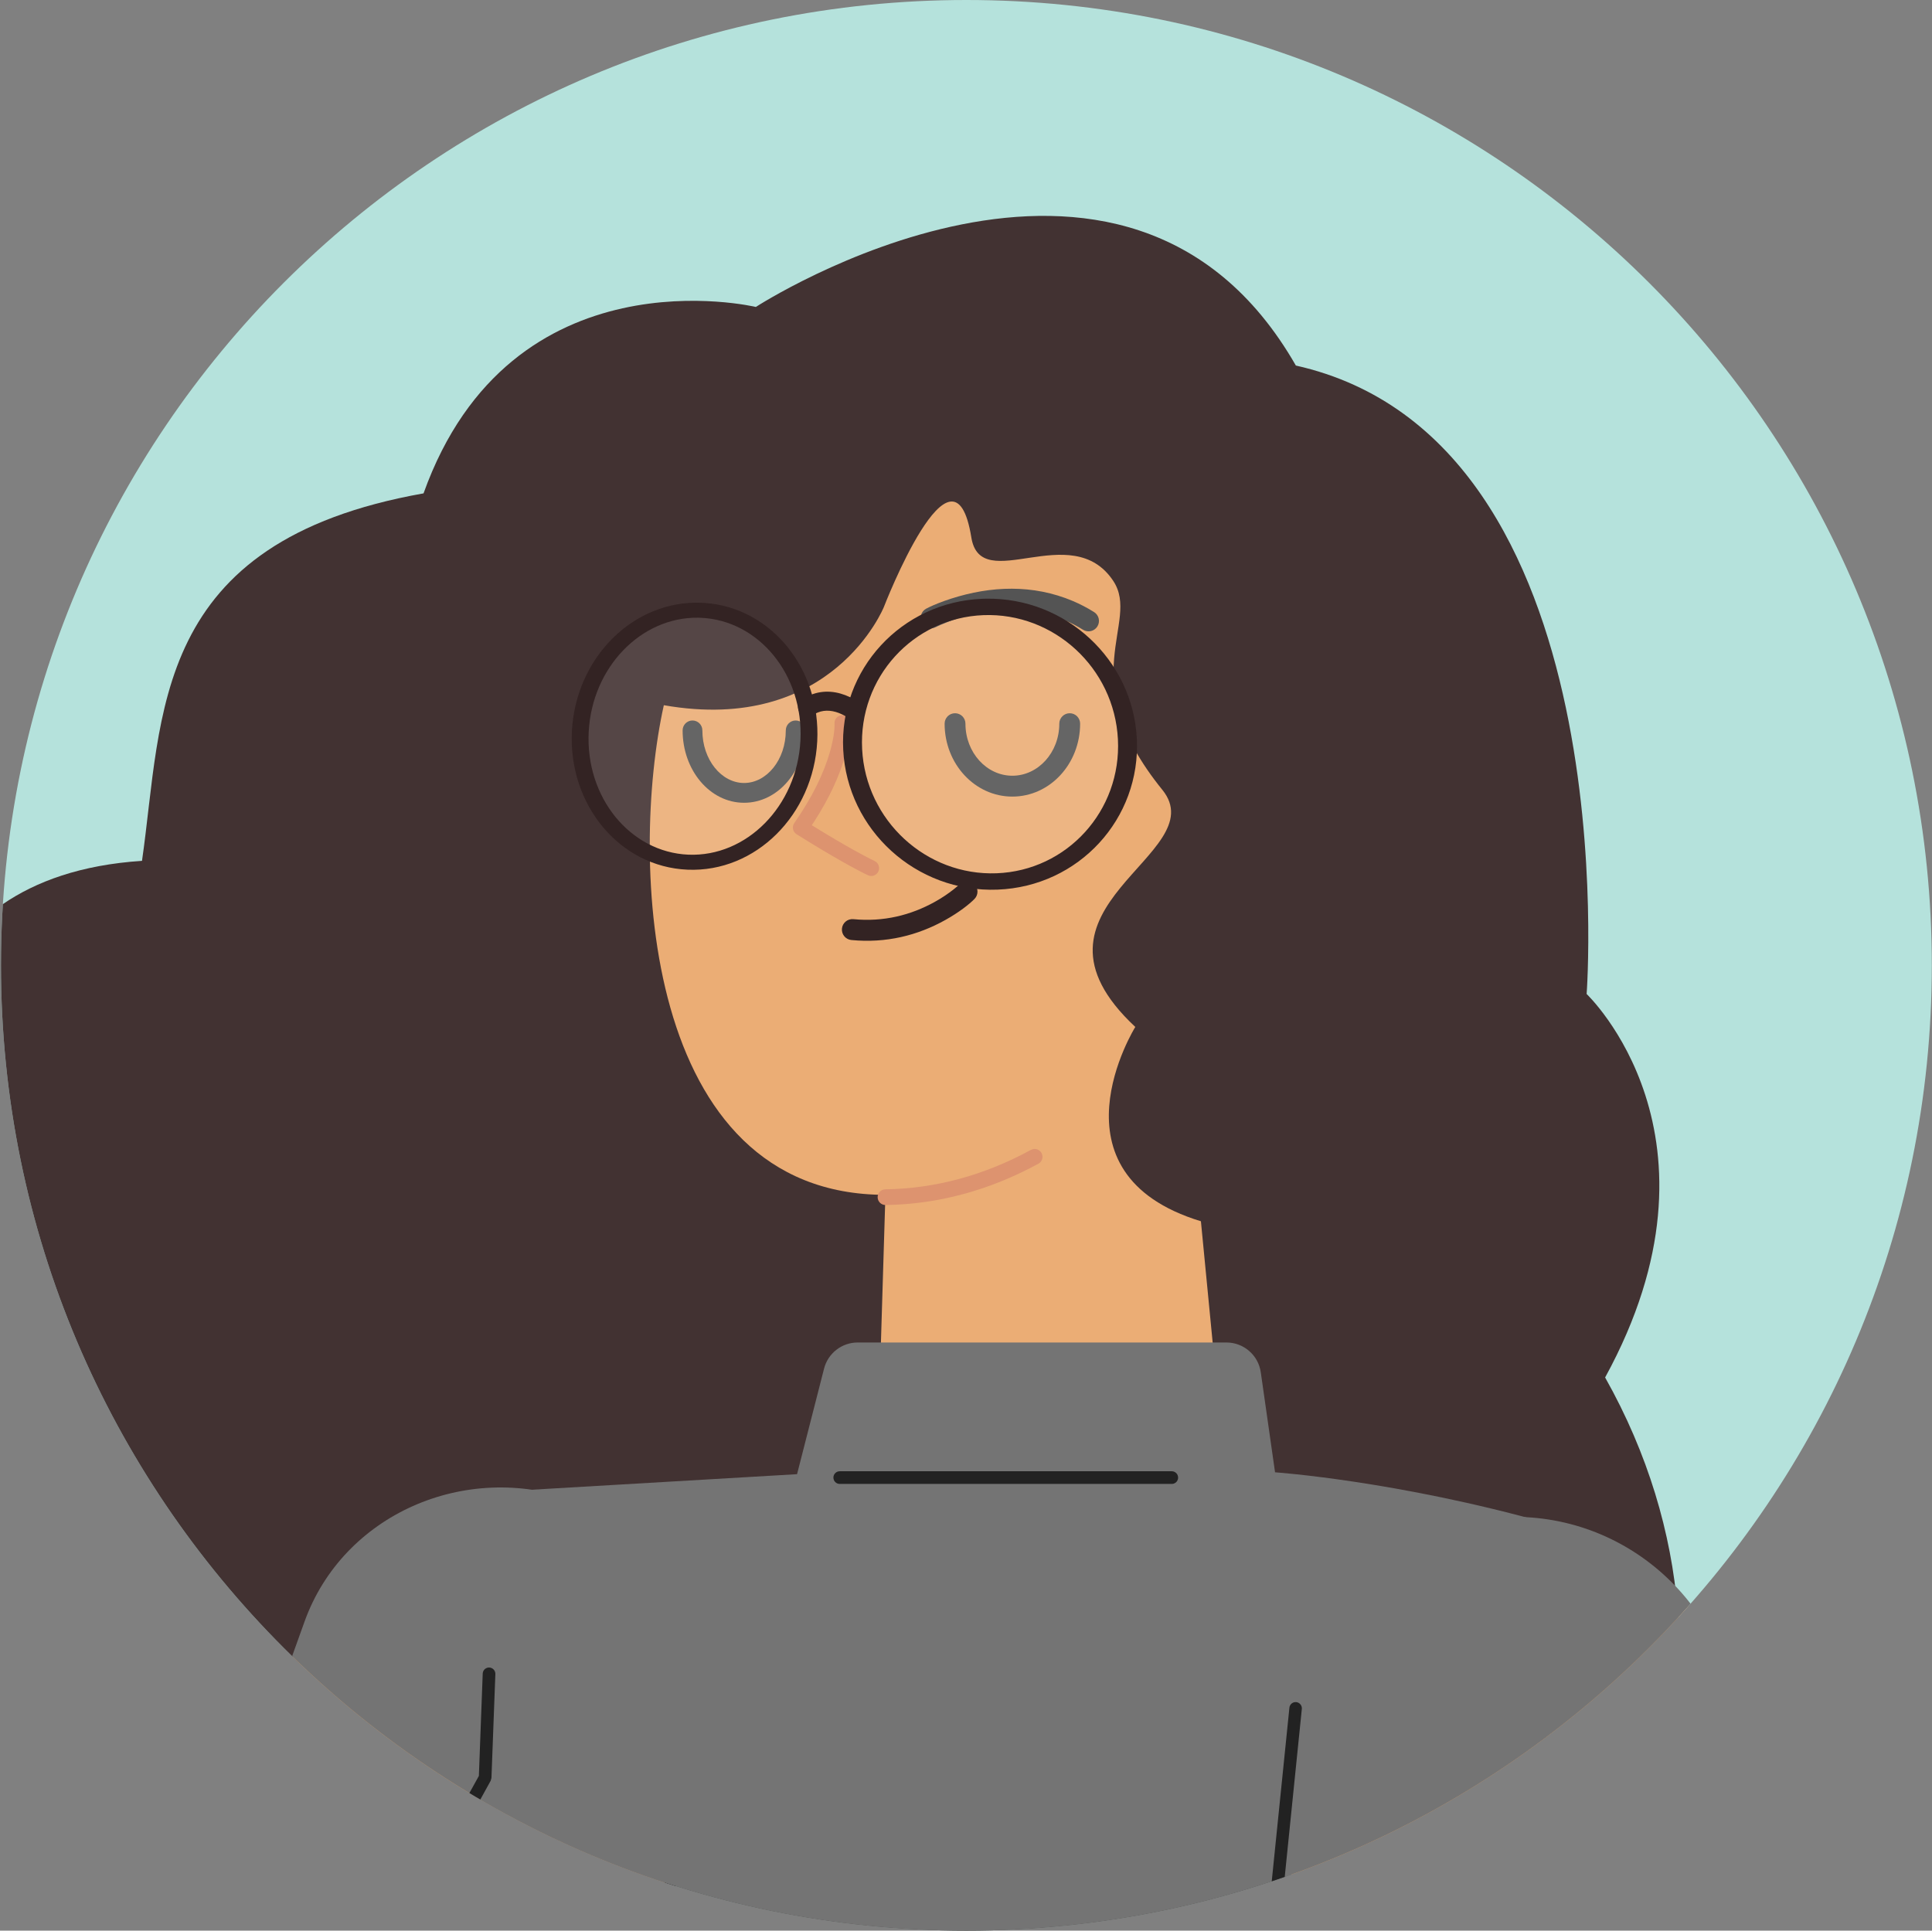
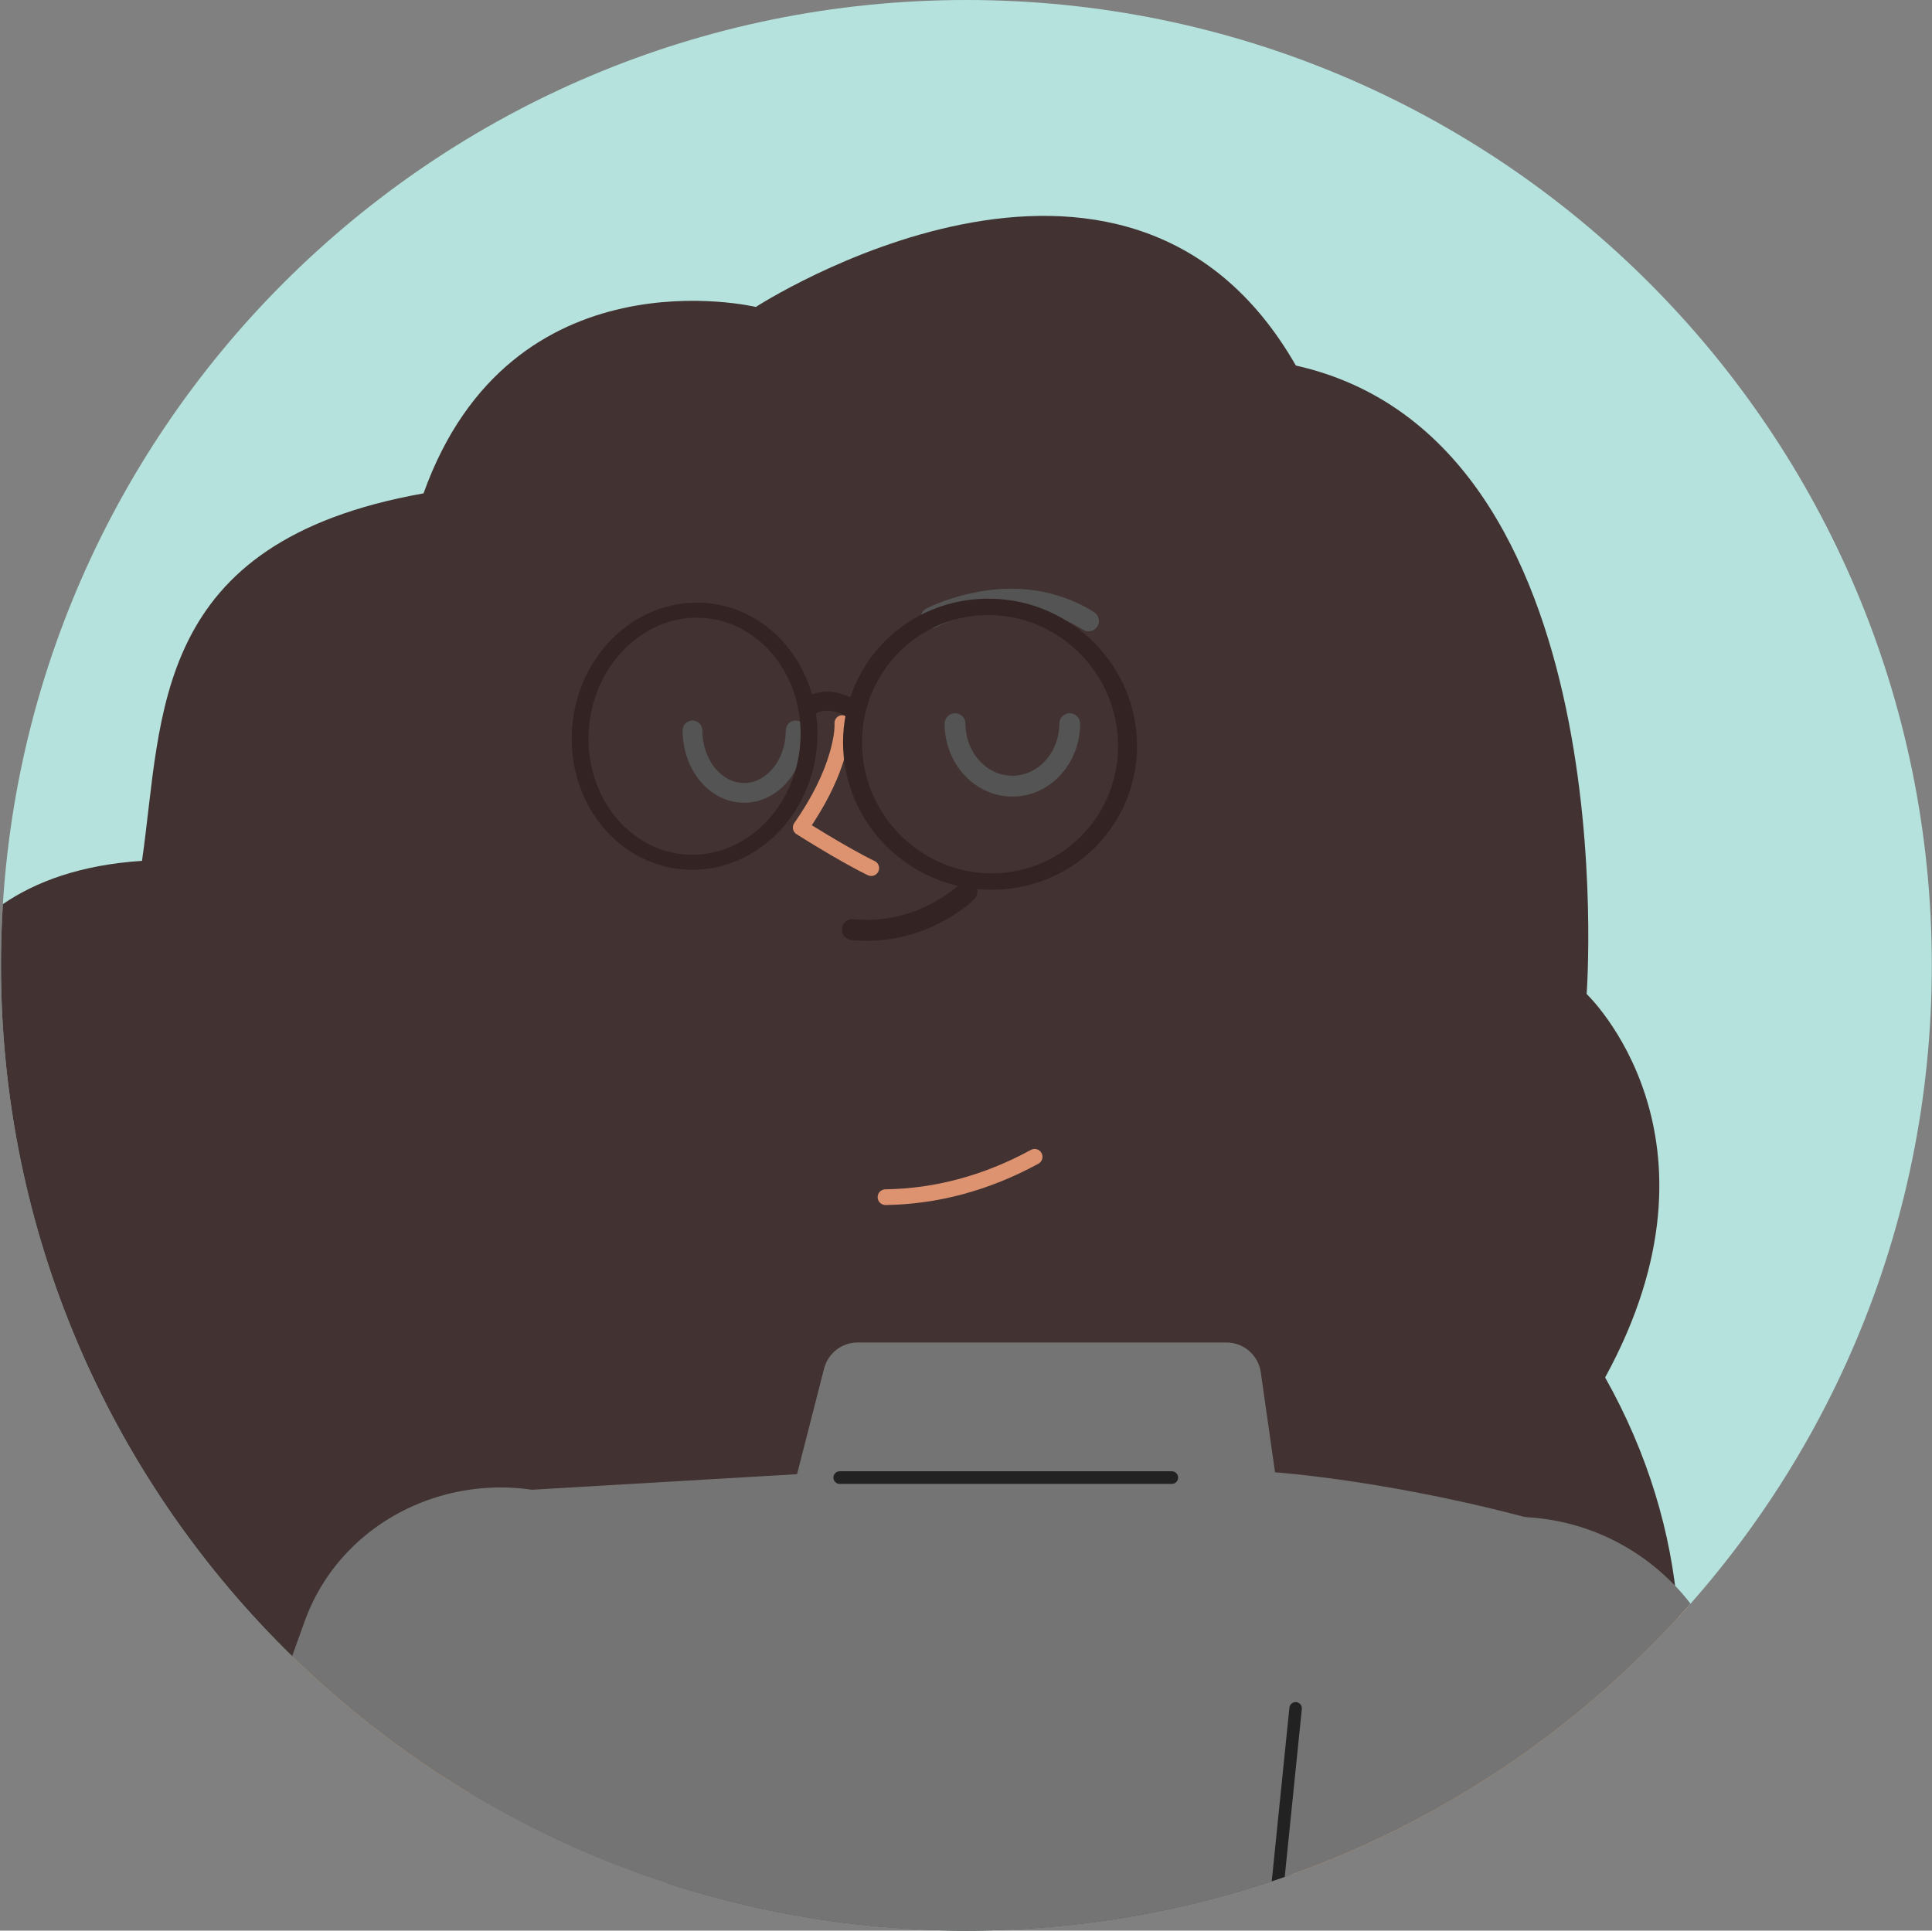
<svg xmlns="http://www.w3.org/2000/svg" width="1685" height="1684" viewBox="0 0 1685 1684" fill="none">
  <rect x="0" y="0" width="1685" height="1684" fill="#808080" stroke="none" />
  <g clip-path="url(#clip0_1758_89206)">
    <path d="M1684.84 842C1684.84 376.976 1307.87 0 842.844 0V0C377.82 0 0.844 376.976 0.844 842V842C0.844 1307.02 377.82 1684 842.844 1684V1684C1307.87 1684 1684.84 1307.02 1684.84 842V842Z" fill="#B5E2DC" />
    <path fill-rule="evenodd" clip-rule="evenodd" d="M-77.427 955.284C-77.427 955.284 -285.595 920.421 -340.613 1174.4C-542.337 1259.04 -487.32 1512.99 -487.32 1512.99C-487.32 1512.99 -588.645 1712.51 -387.374 1814.73C-371.274 2019.1 -170.003 1981.97 -170.003 1981.97C-170.003 1981.97 -121.705 2139.91 31.268 2074.87C196.32 2223 507.35 2193.28 617.779 2012.17C836.765 2200.83 1217.81 1970.55 1170 1798.33C1425.76 1780.46 1549.75 1467.42 1399.91 1201.51C1515.01 991.17 1383.79 867.025 1383.79 867.025C1383.79 867.025 1420.01 383.883 1130.18 318.842C981.265 58.681 659.22 267.743 659.22 267.743C659.22 267.743 445.889 216.643 369.393 430.344C130.997 472.643 142.189 623.896 123.844 750.884C-89.487 764.824 -77.427 955.284 -77.427 955.284Z" fill="#423232" />
    <path fill-rule="evenodd" clip-rule="evenodd" d="M63.311 2550.24L50.663 2545.67C-42.59 2512.05 -90.977 2409.07 -57.406 2315.67L262.065 1426.5C295.619 1333.08 398.397 1284.62 491.649 1318.24L504.314 1322.81C597.55 1356.42 645.92 1459.4 612.349 1552.81L292.895 2441.97C259.341 2535.4 156.546 2583.87 63.311 2550.24Z" fill="#EBAD75" />
    <path fill-rule="evenodd" clip-rule="evenodd" d="M477.707 1925.49L615.964 1540.67C649.292 1447.91 597.747 1343.58 501.406 1308.84C405.065 1274.09 298.974 1321.58 265.646 1414.34L128.707 1795.51L477.707 1925.49Z" fill="#747474" />
-     <path d="M615.95 1540.73C616.938 1537.98 619.964 1536.55 622.71 1537.54C625.15 1538.42 626.546 1540.91 626.132 1543.39L625.891 1544.31L487.616 1929.13C486.732 1931.59 484.215 1932.99 481.731 1932.55L480.805 1932.3L131.822 1802.32C129.088 1801.3 127.695 1798.26 128.711 1795.52C129.615 1793.08 132.119 1791.71 134.584 1792.15L135.504 1792.4L479.479 1920.51L615.95 1540.73Z" fill="#222222" />
-     <path fill-rule="evenodd" clip-rule="evenodd" d="M578.964 615.118C726.122 640.999 770.883 529.43 770.883 529.43C770.883 529.43 831.589 372.305 847.151 468.77C855.409 520.027 934.523 451.997 970.904 506.661C995.367 543.439 934.193 590.837 1013.72 688.901C1059.78 745.702 878.016 791.032 990.162 895.753C990.162 895.753 910.424 1023.57 1047.38 1065.25L1061.9 1215.13C1070.33 1302.37 1001.84 1377.85 914.363 1377.71C830.947 1377.59 764.134 1308.47 766.667 1224.95L772.219 1042.21C559.568 1042.21 549.176 749.422 578.964 615.118Z" fill="#EBAD75" />
    <path d="M836.941 771.25C840.505 767.68 846.283 767.68 849.847 771.25C853.41 774.82 853.41 780.609 849.847 784.179C845.077 788.958 836.432 795.799 824.272 802.575C800.295 815.935 772.792 822.884 742.511 819.943C737.495 819.456 733.822 814.986 734.309 809.961C734.795 804.935 739.256 801.256 744.273 801.743C770.572 804.298 794.465 798.261 815.4 786.595C821.576 783.154 827.009 779.473 831.635 775.812L834.999 773.032C835.886 772.261 836.536 771.656 836.941 771.25Z" fill="#332323" />
    <path d="M932.953 622.127C937.969 622.127 942.036 626.201 942.036 631.226C942.036 666.191 915.751 694.832 882.935 694.832C850.121 694.832 823.852 666.193 823.852 631.226C823.852 626.201 827.918 622.127 832.934 622.127C837.95 622.127 842.016 626.201 842.016 631.226C842.016 656.47 860.512 676.634 882.935 676.634C905.362 676.634 923.871 656.466 923.871 631.226C923.871 626.201 927.937 622.127 932.953 622.127Z" fill="#545454" />
    <path d="M693.949 628.457C698.706 628.457 702.563 632.321 702.563 637.087C702.563 671.632 678.965 700.224 648.962 700.224C618.945 700.224 595.344 671.636 595.344 637.087C595.344 632.321 599.2 628.457 603.958 628.457C608.715 628.457 612.572 632.321 612.572 637.087C612.572 662.751 629.26 682.964 648.962 682.964C668.649 682.964 685.335 662.748 685.335 637.087C685.335 632.321 689.192 628.457 693.949 628.457Z" fill="#545454" />
    <path d="M829.504 522.179C864.225 511.008 900.957 509.54 935.648 524.218C942.003 526.906 948.192 530.12 954.198 533.878C958.453 536.54 959.747 542.153 957.09 546.415C954.433 550.677 948.83 551.975 944.576 549.313C939.389 546.068 934.055 543.297 928.581 540.982C898.489 528.25 866.006 529.548 835.059 539.505C829.853 541.181 825.16 542.971 821.069 544.752L817.609 546.325C817.034 546.6 816.592 546.822 816.288 546.983C811.851 549.328 806.357 547.626 804.016 543.182C801.675 538.738 803.374 533.234 807.811 530.889L810.748 529.424C815.161 527.336 821.524 524.747 829.504 522.179Z" fill="#545454" />
    <path d="M899.106 1003.01C902.427 1001.2 906.583 1002.43 908.39 1005.76C910.196 1009.09 908.969 1013.25 905.649 1015.06C862.478 1038.59 817.539 1050.46 772.37 1051.09C768.59 1051.14 765.484 1048.11 765.43 1044.33C765.378 1040.54 768.4 1037.43 772.179 1037.38C815.12 1036.78 857.88 1025.48 899.106 1003.01Z" fill="#DD936F" />
    <path fill-rule="evenodd" clip-rule="evenodd" d="M423.029 1535.24C386.509 1614.97 318.863 1752.19 310.449 1842.85C296.795 1989.83 392.321 2099.21 392.321 2099.21C392.321 2099.21 393.275 2055.96 402.557 2436.78C840.108 2513.68 1119.07 2431.92 1119.07 2431.92L1110.55 2330.97L1181.61 2092.36C1181.61 2092.36 1224.78 2003.49 1313.47 1805.26C1375.15 1667.44 1370.86 1496.57 1362.5 1405.23C1358.94 1366.09 1387.65 1339.34 1349.88 1328.7C1217.94 1291.54 1112.04 1284.23 1112.04 1284.23L1099.6 1197.03C1097.49 1182.09 1084.72 1170.99 1069.66 1170.99H748.017C734.225 1170.99 722.15 1180.37 718.714 1193.77L695.154 1285.86L443.467 1300.62C412.22 1306.75 441.281 1356.98 438.019 1388.72L423.029 1535.24Z" fill="#747474" />
    <path d="M1021.98 1283.31C1025.02 1283.31 1027.49 1285.79 1027.49 1288.84C1027.49 1291.55 1025.54 1293.81 1022.97 1294.28L1021.98 1294.37H732.38C729.333 1294.37 726.863 1291.89 726.863 1288.84C726.863 1286.12 728.815 1283.87 731.389 1283.4L732.38 1283.31H1021.98Z" fill="#222222" />
-     <path d="M426.722 1454.51C429.429 1454.61 431.606 1456.65 431.976 1459.24L432.028 1460.24L428.628 1550.81L427.949 1553.27L378.412 1643.07C377.057 1645.56 375.91 1647.69 375.026 1649.35L369.123 1660.55C355.905 1685.96 346.492 1706.39 339.05 1726.22C323.13 1768.64 316.034 1809.76 316.034 1863.34C316.034 1884.75 319.604 1909.17 326.305 1936C333.237 1963.76 343.307 1993.32 355.693 2023.69C364.404 2045.05 373.741 2065.55 383.077 2084.45L386.878 2092.05C388.718 2095.68 390.461 2099.06 392.092 2102.16L395.481 2108.5L396.167 2110.97L403.178 2305.58C404.977 2357.27 406.238 2395.75 406.822 2417.42L407.133 2430.78L415.996 2432.4C624.536 2469.64 827.104 2470.29 1006.94 2448.55L1018.39 2447.13C1045.16 2443.73 1068.95 2440.1 1089.48 2436.46L1101.39 2434.28L1109.77 2432.63L1100.03 2333.26L1100.29 2330.96L1215.04 1988.22C1216 1985.33 1219.13 1983.77 1222.02 1984.74C1224.59 1985.6 1226.1 1988.17 1225.73 1990.77L1225.5 1991.74L1111.11 2333.35L1121.24 2436.5C1121.48 2438.93 1120.1 2441.19 1117.92 2442.12L1116.94 2442.43L1110.36 2443.8L1103.46 2445.14C1101 2445.61 1098.4 2446.09 1095.64 2446.59L1091.4 2447.35C1070.7 2451.01 1046.73 2454.68 1019.78 2458.1C832.249 2481.89 619.57 2481.52 400.664 2440.84C398.05 2440.35 396.154 2438.07 396.154 2435.4L395.986 2425.32C395.714 2413.76 395.121 2394.17 394.252 2367.76L390.039 2246.12L385.181 2112.67L382.329 2107.32L378.871 2100.65C377.073 2097.14 375.172 2093.37 373.188 2089.35C363.741 2070.22 354.296 2049.49 345.478 2027.87C332.907 1997.05 322.673 1967.01 315.601 1938.69C308.696 1911.03 305 1885.75 305 1863.34C305 1808.46 312.323 1766.02 328.722 1722.33C336.879 1700.59 347.295 1678.27 362.241 1649.9L368.561 1638.08C376.379 1623.67 391.28 1596.7 402.749 1575.98L417.647 1549.06L421.002 1459.82C421.103 1457.11 423.139 1454.93 425.728 1454.56L426.722 1454.51Z" fill="#222222" />
    <path fill-rule="evenodd" clip-rule="evenodd" d="M1188.2 2526.72L1195.8 2527.82C1292.07 2541.69 1379.75 2478.63 1391.63 2386.96L1504.06 1520.1C1515.94 1428.43 1447.53 1342.88 1351.26 1328.99L1343.66 1327.9C1247.39 1314.03 1159.71 1377.07 1147.84 1468.75L1035.4 2335.62C1023.53 2427.28 1091.92 2512.85 1188.2 2526.72Z" fill="#EBAD75" />
    <path fill-rule="evenodd" clip-rule="evenodd" d="M1086.15 1925.72L1135.48 1490.69C1144.58 1388.18 1237.09 1313.25 1341.05 1324.16C1445.01 1335.08 1522.61 1427.88 1513.5 1530.39L1476.08 1951.59L1086.15 1925.72Z" fill="#747474" />
    <path d="M1129.54 1484.68L1130.53 1484.69C1133.19 1484.97 1135.21 1487.11 1135.41 1489.69L1135.39 1490.68L1092.1 1915.84L1470.99 1945.58C1473.65 1945.79 1475.72 1947.88 1475.98 1950.46L1475.99 1951.44C1475.78 1954.11 1473.69 1956.19 1471.12 1956.45L1470.13 1956.46L1085.69 1926.28C1082.98 1926.07 1080.9 1923.91 1080.69 1921.29L1080.7 1920.29L1124.56 1489.57C1124.83 1486.9 1126.97 1484.88 1129.54 1484.68Z" fill="#222222" />
    <path d="M727.825 631.305L727.832 630.081C728.097 627.159 730.211 624.716 733.061 624.039L734.162 623.871C737.556 623.629 740.547 625.909 741.307 629.121L741.492 630.516L741.505 630.811C741.738 637.307 740.573 647.208 736.853 660.089C731.879 677.318 723.264 696.163 710.274 716.352L708.018 719.792L711.628 722.027C724.103 729.709 735.08 736.148 744.587 741.441L753.017 746.04C755.324 747.27 757.394 748.345 759.229 749.273L762.743 751.002C766.175 752.589 767.673 756.663 766.088 760.102C764.504 763.54 760.437 765.04 757.005 763.453L754.15 762.064L748.914 759.377C746.685 758.208 744.219 756.886 741.515 755.405L734.253 751.361C722.947 744.972 709.783 737.114 694.717 727.649C691.402 725.566 690.501 721.128 692.741 717.914C708.452 695.37 718.385 674.7 723.704 656.278C727.013 644.819 728.007 636.371 727.825 631.305Z" fill="#DD936F" />
-     <path fill-rule="evenodd" clip-rule="evenodd" d="M743.659 653.713C747.039 719.823 803.415 771.37 869.576 768.829C935.737 766.303 986.614 710.64 983.234 644.516C979.854 578.406 923.478 526.859 857.333 529.401C791.172 531.941 740.279 587.589 743.659 653.713Z" fill="white" fill-opacity="0.1" />
    <path d="M856.974 522.287C785.972 525.013 731.848 584.199 735.419 654.053C738.991 723.897 798.951 778.716 869.949 775.99C940.943 773.279 995.059 714.084 991.488 644.224C987.969 575.424 929.735 521.2 860.144 522.203L856.974 522.287ZM974.995 644.855C978.184 707.253 930.534 759.374 869.22 761.716C807.898 764.07 755.102 715.801 751.912 653.421C748.723 591.032 796.38 538.916 857.706 536.561C919.011 534.206 971.805 582.478 974.995 644.855Z" fill="#332323" />
-     <path fill-rule="evenodd" clip-rule="evenodd" d="M506.276 638.069C503.095 698.748 545.143 749.793 600.161 752.095C655.207 754.401 702.394 707.075 705.574 646.396C708.753 585.73 666.707 534.672 611.673 532.381C556.643 530.064 509.456 577.39 506.276 638.069Z" fill="white" fill-opacity="0.1" />
    <path d="M611.862 525.774C552.408 523.271 502.149 573.672 498.793 637.704C495.437 701.726 540.212 756.099 599.662 758.587C659.13 761.078 709.389 710.678 712.746 646.645C716.049 583.596 672.663 529.899 614.551 525.922L611.862 525.774ZM698.091 646.032C695.086 703.365 650.965 747.608 600.348 745.488C549.748 743.37 510.442 695.639 513.447 638.318C516.404 581.911 559.159 538.173 608.733 538.806L611.176 538.873C661.782 540.98 701.095 588.714 698.091 646.032Z" fill="#332323" />
    <path d="M706.967 606.164C718.626 601.434 730.445 602.956 741.306 608.082C744.625 609.649 747.129 611.206 748.663 612.35C752.321 615.079 753.078 620.261 750.355 623.926C747.879 627.257 743.379 628.187 739.833 626.279L737.543 624.792C736.718 624.292 735.609 623.683 734.268 623.05C727.193 619.71 719.893 618.77 713.166 621.5C711.713 622.089 710.283 622.85 708.873 623.801C705.088 626.35 699.957 625.344 697.413 621.552C694.868 617.761 695.873 612.621 699.657 610.071C702.014 608.484 704.455 607.184 706.967 606.164Z" fill="#332323" />
  </g>
  <defs>
    <clipPath id="clip0_1758_89206">
      <path d="M1684.84 842C1684.84 376.976 1307.87 0 842.844 0V0C377.82 0 0.844 376.976 0.844 842V842C0.844 1307.02 377.82 1684 842.844 1684V1684C1307.87 1684 1684.84 1307.02 1684.84 842V842Z" fill="white" />
    </clipPath>
  </defs>
</svg>